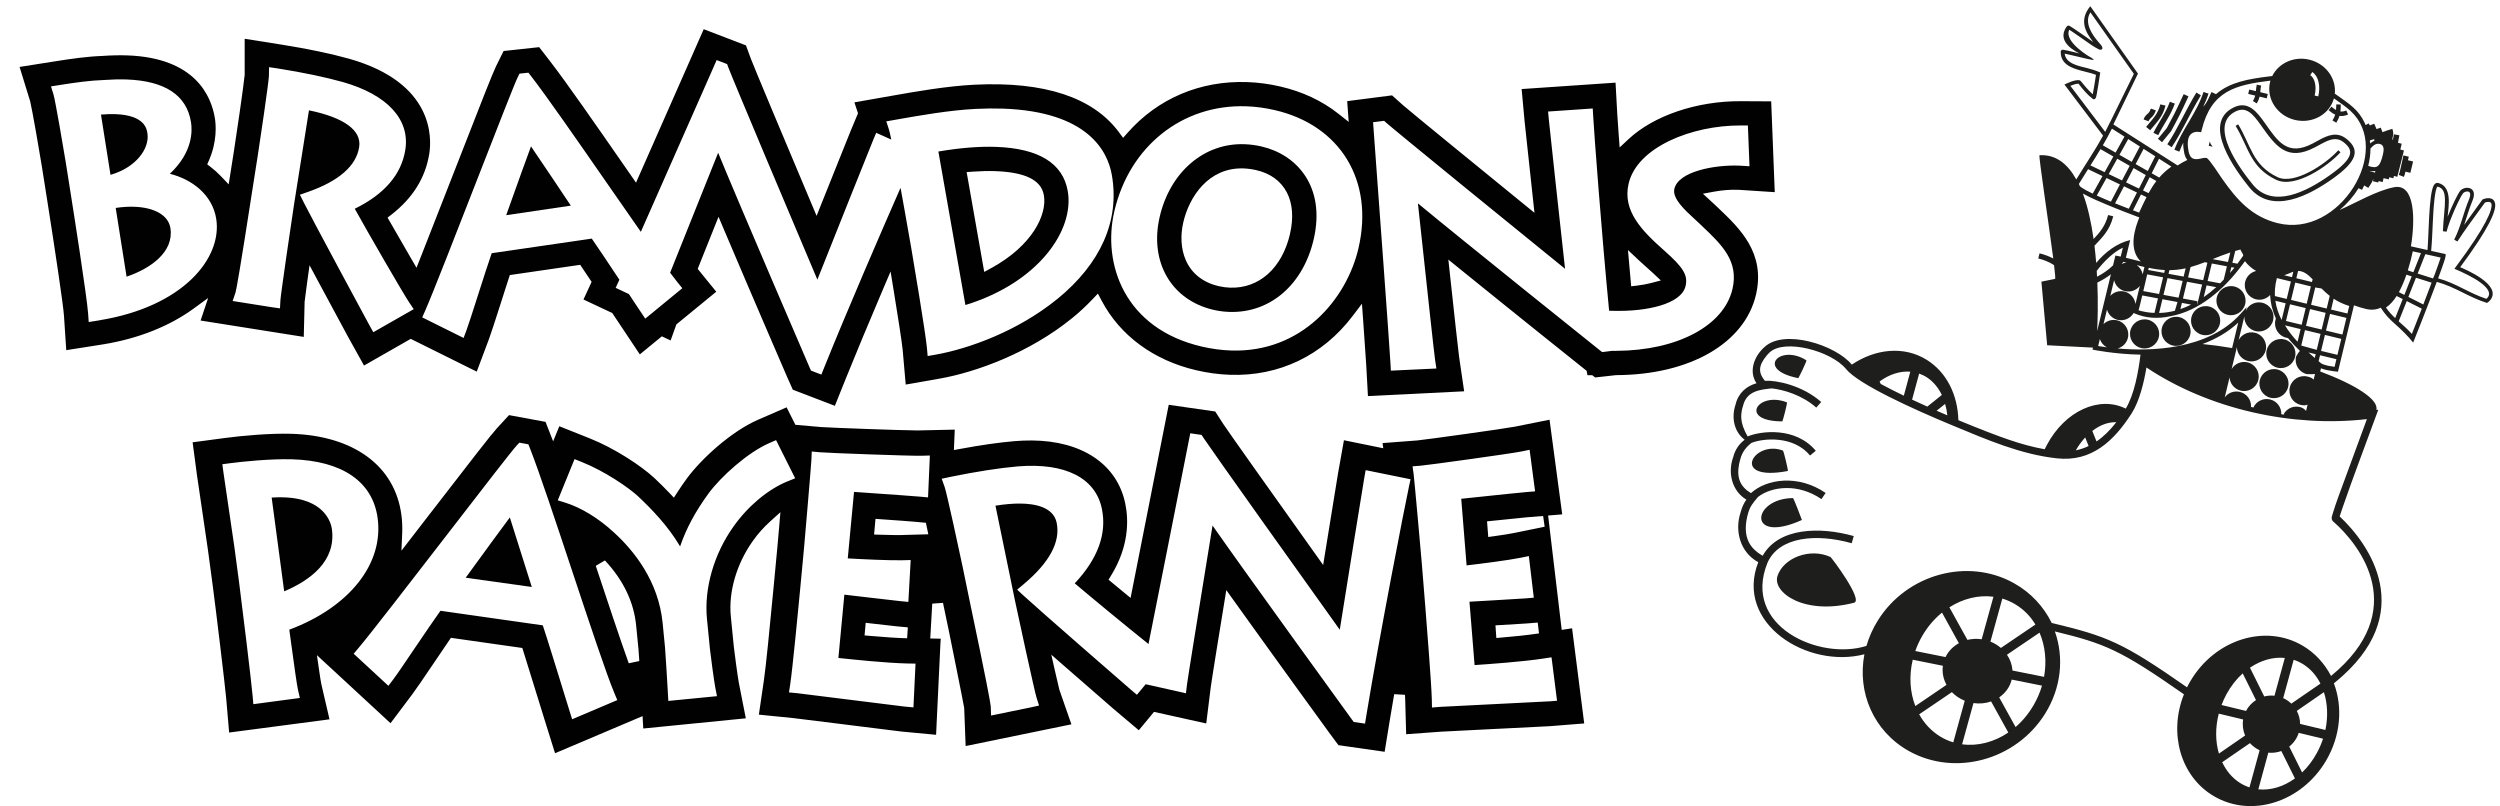
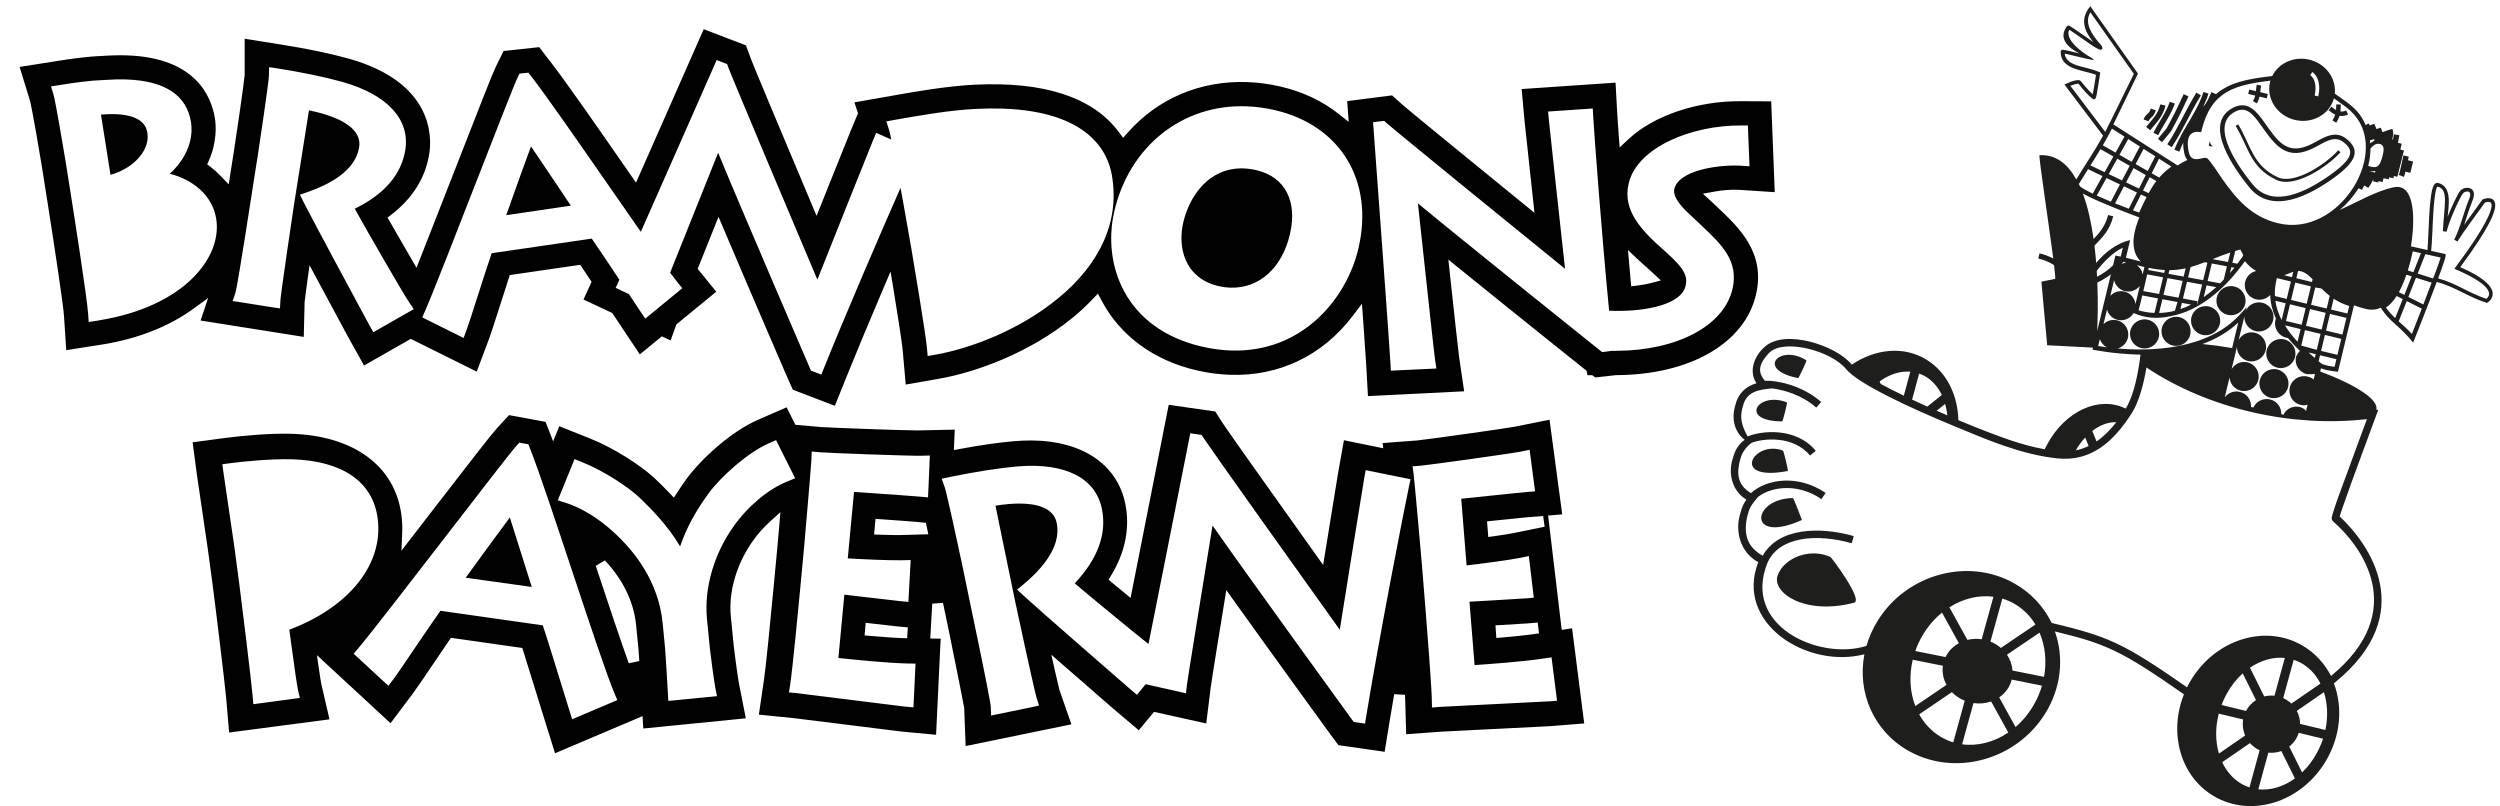
<svg xmlns="http://www.w3.org/2000/svg" id="Calque_1" version="1.1" viewBox="0 0 792.8 255.62">
  <defs>
    <style> .st0 { fill: none; } .st1 { fill: #010101; } .st2 { fill: #1e1f1d; } </style>
  </defs>
  <rect class="st0" width="792.8" height="253.7" />
  <g>
    <g>
      <g>
        <path class="st1" d="M545.07,66.11l-.86-.81c-.46-.44-.97-.91-1.5-1.4l-2.69-2.47,3.59-.66c2.49-.46,5.16-.67,7.52-.58l.52.02,11.16.73-1.13-28.8-9.63-.05c-13.96-.07-27.62,4.56-35.65,12.07l-2.78,2.6-.28-3.79c-.23-3.18-.39-5.48-.46-6.58l-.56-10.18-29.78,2.03.94,10.26c.16,1.74,1.45,13.6,2.65,24.58l.48,4.4-3.43-2.79c-13.25-10.79-36.23-29.53-38.31-31.38l-3.43-3.07-14.22,1.83.48,6.58-3.24-2.56c-5.2-4.12-11.41-7.03-18.46-8.66-3.48-.81-7.01-1.28-10.48-1.4-14.83-.52-28.28,5.16-37.87,16l-1.49,1.68-1.34-1.8c-8.18-11.03-23.57-16.14-45.78-15.05-8.79.43-19.17,2.26-25.36,3.36l-9.78,1.72-.11-.05-.04.08-2.8.49,1.14,3.47-2.29,5.47c-.57,1.37-3.93,9.73-9.2,22.94l-1.64,4.11-1.72-4.08c-8.6-20.38-18.21-43.31-19.1-45.68l-1.58-4.3-13.4-5.13-6.12,13.88c-3.15,7.14-8.7,19.73-14.04,31.82l-1.31,2.96-3.34-4.82c-9.21-13.27-18.73-26.99-23.93-33.7l-3.44-4.45-11.28,1.21-2.45,4.96c-1.04,2.12-4.57,11.13-12.99,32.72-3.68,9.44-7.62,19.54-10.8,27.58l-1.38,3.48-1.88-3.23c-2.1-3.61-4.44-7.67-6.51-11.29l-.79-1.37,1.25-.97c6.75-5.23,10.78-11.72,11.98-19.28.82-5.13,1.41-22.48-25.29-30.1-5.9-1.65-13.17-3.18-21.61-4.52l-11.64-1.85v11.45c-.29,3.29-2.8,20.35-3.42,24.24l-1.65,10.48-2.54-2.66c-.99-1.04-2.05-1.99-3.14-2.82l-1.13-.86.57-1.3c2.63-6.04,2.19-11.27,1.88-13.24-1.14-7.15-6.25-19.26-27.81-20.02-2.42-.08-5.04-.03-7.8.17-4.79.16-9.97.9-14.87,1.68l-11.47,1.81,3.36,10.91c.64,2.62,3.03,16.38,3.67,20.44l1.74,11.01c2.46,15.59,5.08,33.13,5.3,36.47l.73,10.99,11.72-1.85c11.04-1.79,20.95-5.71,28.67-11.34l4.61-3.36-2.4,7.15,32.72,5.19.27-11.15c.11-1.04.4-3.23.79-6.06l.77-5.51,2.63,4.91c4.94,9.21,9.29,17.27,9.7,18l4.95,8.89,14.81-8.46,20.93,10.39,3.92-10.43c.62-1.66,1.78-5.28,3.79-11.54l.53-1.66c.61-1.9,1.28-4.01,1.9-5.92l.35-1.07,22.32-3.25,3.62,5.41-2.58,5.59,9.13,4.29,8.74,13.12,6.98-5.73,2.79,1.31,1.82-5.09,12.65-10.37-5.89-7.24,6.61-16.52,1.72,4.06c9.02,21.29,20.07,46.81,20.14,46.98l1.7,3.8,13.33,5.11,3.69-9.18c2.94-7.29,6.81-16.59,11.52-27.65l2.46-5.77,1.01,6.19c1.18,7.28,2.64,16.45,2.83,18.74l.96,10.93,10.81-1.9c11.38-2,28.4-8.11,42.04-19.23,2.22-1.81,4.36-3.79,6.35-5.89l1.75-1.83,1.18,2.24c5.86,11.11,16.54,18.95,30.05,22.08,3.56.83,7.13,1.31,10.61,1.43,15.59.55,29.42-6.09,38.97-18.69l2.92-3.85.35,4.82c.5,7.1.88,12.55,1,14.5l.55,9.97,30.51-1.51-1.61-10.99c-.24-1.64-1.56-13.78-2.83-25.52l-.57-5.26,3.43,2.78c17.46,14.15,39.27,31.58,39.83,32.02l.6.47.25,1.39h1.52s.93.72.93.72l6.62-.74c23.39-.07,40.82-10.11,44.39-25.57,3.04-13.16-5.2-20.99-11.81-27.28ZM31.5,101.59l-3.37.53-.18-2.6c-.35-5.29-4.87-33.92-5.38-37.17l-1.74-11.01c-.56-3.55-3.31-19.55-3.85-21.32l-.81-2.62,2.71-.43c4.77-.76,9.79-1.47,14.09-1.6,2.47-.18,4.9-.24,7.11-.17,12.24.43,19.13,4.99,20.49,13.55.46,2.87.51,9.62-6.71,16.36,7.02,1.75,13.5,6.64,14.71,14.3,1.95,12.36-10.38,27.83-37.07,32.16ZM118.39,105.36l-1.17-2.09c-.91-1.64-18.56-34.4-20.91-39.1l-1.2-2.42,2.55-.89c9.83-3.45,15.3-8.24,16.24-14.22.84-5.28-4.8-9.38-15.92-11.65l-4.76,30.03c-.63,3.99-4.2,28.42-4.29,30.13l-.14,2.64-2.61-.37-12.4-1.97.9-2.66c.29-.95,1.48-7.5,5.46-33.26l1.63-10.37c.64-4,3.48-23.34,3.51-25.11l.04-2.75,2.71.4c8.14,1.29,15.12,2.76,20.74,4.33,14.09,4.03,21.29,11.86,19.76,21.5-1.23,7.78-6.62,14.06-16.03,18.67,4.05,7.32,15.35,26.87,17.27,29.72l1.43,2.12-12.81,7.31ZM335.24,94.85c-12.49,10.18-28.09,15.77-38.51,17.61l-2.55.45-.23-2.58c-.39-4.5-4.48-28.88-4.97-31.66l-2.16-12.26c-.2-1.15-.67-3.74-1.24-6.85-6.14,13.96-17.12,39.36-24.24,57.06l-.87,2.17-3.29-1.26-.4-.9c-.24-.55-21.96-50.94-29.04-68.18-1.17,2.94-2.74,6.83-4.48,11.18-3.51,8.75-7.82,19.5-10.75,26.86.92,1.23,1.73,2.28,2.37,3.07l1.5,1.84-11.76,9.65-1.46-2.18c-.52-.78-1.53-2.31-2.8-4.22-.28-.42-.59-.9-.92-1.39l-4.2-1.98.99-2.14c.06-.12.13-.27.2-.42-3.29-4.96-7.11-10.69-8.76-13.05l-31.74,4.63c-.91,2.54-2.84,8.6-4.33,13.24-1.64,5.14-3.06,9.58-3.66,11.17l-.92,2.46-13.12-6.52.92-2.08c2.35-5.32,9.93-24.77,16.62-41.94,6.3-16.16,11.74-30.1,12.73-32.11l.58-1.17,2.82-.3.82,1.05c5.07,6.55,14.53,20.19,23.68,33.38,3.81,5.49,7.66,11.05,11.16,16.04,6.72-15.17,16.31-36.92,20.87-47.27l3.17-7.2,3.31,1.27.37,1.01c1.15,3.14,21.23,50.84,28.26,67.35,4.91-12.36,16.57-41.58,17.71-44.32l.95-2.24,4.78,2.14c-.33-1.55-.59-2.7-.74-3.17l-.85-2.6,4.01-.71c6.01-1.06,16.08-2.85,24.39-3.25,3-.15,5.9-.17,8.62-.08,26.97.95,33.19,13.56,34.5,20.99,2.55,14.47-3.44,28.09-17.3,39.4ZM430.82,78.65c-3.75,16.21-18.02,33.29-40.51,32.5h-.01c-2.96-.1-6.04-.52-9.14-1.23-24.58-5.69-31.64-26.22-27.79-42.89,4.77-20.64,21.6-34.03,41.87-33.32,2.97.1,6,.51,9.02,1.21,20.82,4.82,31.5,22.39,26.55,43.74ZM549.4,91.65c-2.71,11.67-17.54,19.55-36.93,19.61h-1.27s-3.12.4-3.12.4l-.78-.61c-.48-.38-43.3-34.65-57.65-46.56.35,3.19.81,7.45,1.32,12.2,1.62,15,3.83,35.55,4.14,37.55l.4,2.62-14.44.68-.13-2.35c-.38-6.79-3.77-52.67-5.04-69.95l-.47-6.48,3.5-.45.81.73c2.48,2.22,42.61,34.92,56.57,46.2-1.46-13.22-4.89-44.53-5.16-47.45l-.22-2.42,14.16-.97.14,2.41c.29,5.37,2.66,36.97,5.05,61.72l1.39.04c10.41.27,21.51-2.06,22.86-7.88.79-3.42-.68-5.85-6.83-11.29-7.05-6.23-13.23-12.54-11.24-21.13,2.69-11.67,20.19-18.56,35.55-18.48h2.28s.51,12.93.51,12.93l-2.63-.16c-.24-.02-.5-.03-.76-.04-7.72-.27-19.15,1.83-20.44,7.37-.7,3.05,3.36,6.76,6.33,9.48.56.52,1.1,1.02,1.6,1.49l.88.84c6.27,5.95,11.68,11.1,9.62,19.97ZM516.25,79.29l3.47,3.26c.99.93,1.96,1.78,2.81,2.54.73.66,1.3,1.16,1.77,1.6l2.39,2.25-3.17.83c-1.28.33-2.75.6-4.38.8l-1.86.22-1.02-11.51Z" />
-         <path class="st1" d="M315.88,46.58c-5.33-.19-11.47.31-18.3,1.47l8.57,48.68c23.11-7.1,34.65-23.69,32.45-36.17-1.54-8.79-9.19-13.5-22.72-13.98ZM314.34,85.01l-2.22,1.22-5.58-31.66,2.01-.14c2.5-.18,4.87-.24,7.06-.16,9.55.34,14.59,2.83,15.42,7.63,1.09,6.15-3.67,16.01-16.69,23.12Z" />
        <path class="st1" d="M162.29,63.31c-.71,1.98-1.3,3.62-1.76,4.93l20.49-3.03c-3.2-4.81-9.23-13.79-12.63-18.78-1.68,4.49-4.31,11.86-6.1,16.88Z" />
-         <path class="st1" d="M400.16,46.47c-1.85-.43-3.71-.68-5.51-.74-12.8-.45-23.61,8.82-26.9,23.08-3.3,14.25,3.71,26.35,17.04,29.44,1.65.39,3.34.6,5.01.66,12.93.46,23.45-8.59,26.8-23.03,3.87-16.79-5.46-26.86-16.44-29.4ZM409.1,74.14c-2.51,10.86-9.8,17.41-19.03,17.08-1.22-.04-2.41-.2-3.56-.47-5.03-1.16-8.67-4.04-10.51-8.34-1.47-3.42-1.74-7.64-.76-11.88,1.88-8.14,8.02-17.51,19.14-17.12,1.29.05,2.65.23,4.04.55,4.47,1.03,7.81,3.48,9.68,7.09,1.82,3.51,2.16,8.03.99,13.08Z" />
+         <path class="st1" d="M400.16,46.47ZM409.1,74.14c-2.51,10.86-9.8,17.41-19.03,17.08-1.22-.04-2.41-.2-3.56-.47-5.03-1.16-8.67-4.04-10.51-8.34-1.47-3.42-1.74-7.64-.76-11.88,1.88-8.14,8.02-17.51,19.14-17.12,1.29.05,2.65.23,4.04.55,4.47,1.03,7.81,3.48,9.68,7.09,1.82,3.51,2.16,8.03.99,13.08Z" />
        <path class="st1" d="M46.75,42.26c-.22-1.42-.9-5.73-10.15-6.06-1.41-.05-2.93,0-4.58.14l3.02,19.11c8.21-2.38,12.46-8.43,11.71-13.19Z" />
-         <path class="st1" d="M42.58,65.57c-1.85-.07-3.82.06-5.89.37l3.45,21.8c7.63-2.59,15.09-7.85,13.9-15.41-.64-4-4.92-6.53-11.46-6.76Z" />
      </g>
      <g>
        <path class="st1" d="M150.83,178.88c-1.26,1.75-2.31,3.18-3.15,4.33l20.96,2.93c-1.75-5.63-5.07-16.16-6.96-22.05-2.95,3.93-7.64,10.39-10.84,14.78Z" />
-         <path class="st1" d="M89.14,157.69c-.95,0-1.96.03-2.99.1l3.97,29.73c8.23-3.48,16.49-9.54,15.14-19.71-.22-1.67-2.05-10.01-16.12-10.11Z" />
        <path class="st1" d="M498.51,199.25l-3.26.5-4.31-36.27,4.47-.36-4.02-30.02-10.96,2.2c-2.89.58-28.19,4.11-30.97,4.37l-11.02.84.22,1.64-12.47-2.54-1.88,10.54c-.27,1.51-1.74,10.57-4.04,24.87l-.67,4.15-2.44-3.43c-13.09-18.36-27.81-39.1-29.2-41.23l-2.59-4.02-14.74-2.12-2.97,15.03c-1.88,9.53-5.49,27.88-8.57,43.38l-.56,2.83-6.99-5.77.78-1.28c5.72-9.3,5.62-17.56,4.53-22.84-2.55-12.44-13.64-19.93-29.66-20.04-1.81-.01-3.68.06-5.54.22-4.85.42-10.58,1.23-17.02,2.43l-2.13.39.27-6.48-11.81.26c-5.69-.04-28.3-.89-30.62-1.08l-8.11-.71-2.78-5.54-9.07,3.94c-8.48,3.69-17.99,12.38-22.61,18.68-1.07,1.48-2.02,2.85-2.88,4.19l-1.19,1.84-1.51-1.59c-1.43-1.51-2.94-3-4.75-4.71-4.25-3.9-12.56-9.38-20.43-12.51l-9.64-3.84-1.96,4.78-2.41-6.17-11.58-2.14-3.91,4.25c-1.65,1.79-7.71,9.6-22.18,28.34l-8.03,10.41.24-5.46c.09-2.01,0-4.02-.26-5.97-2.07-15.47-15.1-25.05-34.87-25.65-6.82-.2-15.74.62-20.98,1.32l-10.35,1.38,1.37,10.35c.09.7.76,5.23,1.5,10.2.82,5.56,1.84,12.48,2,13.67l1.5,11.19c.95,7.11,3.91,31.64,4.27,35.72l.94,10.91,31.83-4.19-2.6-11.19c-.12-.57-.37-2.09-.69-4.33l-.7-4.83,23.34,21.58,6.95-9.24c1.11-1.47,3.46-4.94,7.01-10.18l5.19-7.66,22.64,3.22.33,1.04c1.67,5.29,3.87,12.43,5.06,16.31.7,2.29,1.26,4.1,1.55,5.02l3.44,11.01,27.76-11.77.22,3.93,32.52-3.23-2.22-11.29c-.31-1.6-1.46-10.08-1.59-11.49l-.95-9.6c-.76-7.74,1.85-16.66,6.98-23.86,1.55-2.21,3.41-4.3,5.5-6.19l3.25-2.94-.37,4.36c-.27,3.21-.49,5.66-.55,6.26l-1.29,13.7c-1.09,11.58-2.46,25.29-3.03,29.02l-1.59,10.86,10.94,1.1c.98.1,7.59.93,13.99,1.73l5.42.68c10.59,1.34,14.17,1.79,14.95,1.86l10.9,1.02,1.38-29.08.1-1.39-3.33-.07.63-11.05,3.41-.25.13.65c.67,3.17,1.26,6.04,1.81,8.65,0,0,4.56,22.54,4.78,24.01l.46,12.1,33.54-6.89-3.81-10.94c-.26-1-.76-3.17-1.4-5.98l-1.16-5.16,3.98,3.48c7.92,6.92,15.01,13.09,15.7,13.67l8.06,6.81,4.83-5.83,16.56,3.68,1.42-11.44c.27-2.17,3.33-21.01,4.27-26.73l.67-4.13,2.43,3.4c13.54,18.91,30.04,41.63,30.53,42.28l2.6,3.5,14.65,2.1,1.65-10.1c.42-2.57.88-5.31,1.38-8.17l3.42.2c.03.63.05,1.15.07,1.53l.31,10.97,10.95-.8c1.09-.08,9.24-.48,16.42-.84l2.14-.1c11.66-.57,15.25-.75,16.03-.81l10.92-.87-3.86-30.28ZM91.74,199.66l.55,4.06c1.09,8.15,1.91,13.76,2.2,15.01l.6,2.61-14.75,1.97-.22-2.54c-.37-4.31-3.33-28.76-4.3-36.08l-1.49-11.19c-.17-1.27-1.16-7.91-2.02-13.78-.73-4.92-1.39-9.4-1.48-10.09l-.32-2.41,2.41-.32c3.96-.53,12.9-1.44,19.7-1.25,15.95.47,25.6,7.11,27.14,18.69,1.94,14.5-9,28.22-28.01,35.34ZM181.44,228.09l-.81-2.57c-.29-.92-.84-2.72-1.54-4.99-1.77-5.73-5.59-18.16-6.96-22.22l-32.45-4.62c-1.64,2.25-5.29,7.64-8.09,11.77-3.08,4.56-5.74,8.49-6.79,9.87l-1.63,2.16-11.01-10.18,1.5-1.78c3.84-4.54,16.9-21.44,28.41-36.36,10.82-14.03,20.17-26.13,21.72-27.81l.92-.99,2.85.53.5,1.26c3.09,7.88,8.43,23.99,13.6,39.56,5.25,15.8,10.67,32.14,13.16,38.05l.94,2.24-14.32,6.08ZM199.39,210.34c-2.71-7.54-6.61-19.28-10.37-30.63l-.09-.27,2.9-1.72c5.85,6.26,9.19,13.22,9.91,20.69l.75,7.63c.03.33.1,1.31.18,2.61l.06.99-3.35.7ZM249.73,152.65c-6.18,2.52-12.59,7.88-17.14,14.35-6.21,8.71-9.34,19.63-8.4,29.24l.95,9.61c.13,1.33,1.31,10.3,1.71,12.28l.52,2.64-15.43,1.51-.14-2.54c-.13-2.43-.78-13.19-.91-14.45l-.75-7.67c-1.31-13.39-9.16-23.06-15.5-28.82-4.75-4.4-10.3-7.79-15.23-9.35l-2.53-.79,5.32-13.07,2.24.9c7.33,2.91,14.86,8.1,17.87,10.86,4.16,3.92,9.59,9.46,13.36,15.93,2-5.8,4.8-10.97,9-16.77,3.97-5.4,12.47-13.05,19.32-16.01l2.12-.92,6.06,12.09-2.44.99ZM287.12,224.1c-.76-.07-6.48-.79-15.82-1.97-8.2-1.03-17.49-2.2-18.53-2.31l-2.57-.24.39-2.55c.77-5.08,2.71-25.45,3.09-29.48l1.29-13.7c.13-1.4,2.27-26.22,2.35-28.11l.1-2.56,2.56.24c2.38.23,29.14,1.21,32.28,1.11l2.62-.08-.58,13.29-2.55-.24c-1.88-.18-9.06-.67-14.82-1.08-2.42-.17-4.56-.32-6.1-.43l-1.99,21.09c4.45.26,13.4.69,17.31.59l2.65-.07-.74,13.28-2.52-.24c-1.17-.11-5.68-.64-10.45-1.2-2.68-.32-5.41-.63-7.33-.86l-1.89,20.08c4.77.5,15.18,1.6,21.96,1.75l2.5.04-.66,13.88-2.54-.24ZM287.89,198.95l-.22,3.45h-.14c-2.84-.06-6.77-.32-11.64-.75l-1.72-.15.36-4,1.76.21c4.32.51,7.05.82,8.06.91l3.55.33ZM285.5,169.67c-.5.01-1.09.02-1.75.01-1.36,0-3.02-.05-4.74-.11l-1.82-.06.45-4.97,1.98.14c4.7.33,9.55.68,10.96.82l3.04.29.77,3.64-8.89.25ZM489.36,163.62l.48,3.42-9.64,1.97c-1.38.28-3.66.65-6.42,1.03l-1.82.25-.39-4.96,1.68-.17c4.75-.5,9.78-1.02,11.21-1.14l4.9-.39ZM488.05,200.86l-.14.02c-3.63.56-8.33,1.01-11.64,1.29l-1.75.15-.28-4.01,1.75-.1c4.34-.25,7.09-.41,8.09-.49l3.56-.29.41,3.43ZM446.79,154.42c-1.29,5.93-9.39,47.46-13.53,72.7l-.38,2.35-3.58-.51-.6-.81c-.36-.5-33.26-45.85-44.18-61.49-.53,3.23-1.22,7.52-2,12.32-2.47,15.24-5.86,36.12-6.11,38.18l-.32,2.69-12.77-2.87-2.78,3.35-1.88-1.58c-1.46-1.23-30.11-26.19-34.08-29.88l-2.02-1.88,2.11-1.77c8.17-6.85,11.67-13.4,10.42-19.45-1.03-4.97-6.86-6.05-11.59-6.08-2.3-.02-4.93.21-7.82.67l6.26,30.43c.93,4.52,6.21,28.72,6.75,30.38l.82,2.57-2.65.59-12.57,2.58-.1-2.87c-.07-1.03-1.28-7.74-6.76-33.8l-2.16-10.5c-.83-4.06-5.08-23.6-5.69-25.27l-.95-2.65,2.74-.59c8.26-1.69,15.46-2.81,21.41-3.33,15.06-1.23,24.64,3.67,26.65,13.46,1.62,7.9-1.28,15.84-8.61,23.63,5.08,4.32,17.01,14.15,23.39,19.24,3.24-16.16,9.15-46.1,11.76-59.28l1.49-7.55,3.59.52.6.93c1.84,2.85,32.51,45.94,43.22,60.85,2.14-13.41,7.23-45.1,7.77-48.15l.44-2.46,14.23,2.89-.52,2.42ZM491.25,222.41c-.75.06-6.46.34-15.78.8-8.32.41-17.75.87-18.79.95l-2.57.21-.05-2.57c-.12-4.94-1.62-23.81-2.07-29.48l-1.12-13.8c-.18-2.22-2.33-26.31-2.57-28.09l-.35-2.55,2.57-.2c2.44-.2,28.83-3.86,31.98-4.51l2.57-.54,1.74,13.19-2.55.2c-1.89.15-9.07.91-14.85,1.52-2.39.25-4.49.47-6.02.63l1.7,21.13c4.48-.52,13.4-1.66,17.15-2.43l2.59-.53,1.57,13.2-2.53.21c-1.17.09-5.7.36-10.52.64-2.68.15-5.42.31-7.35.42l1.62,20.1c4.77-.33,15.23-1.06,21.93-2.09l2.47-.38,1.75,13.78-2.54.2Z" />
      </g>
    </g>
    <path class="st2" d="M687.29,45.76c3.61-5.43,5.39-10.06,9.22-16.41l1.44.87c-3.84,6.36-5.64,11.01-9.26,16.47l-1.4-.94M685.63,45.09l-1.3-1.07,2.79-3.38c2.12-3.95,2.41-4.39,5.37-10.78l1.52.7c-2.55,5.49-2.87,6.14-5.5,11.01l-2.88,3.52M681.34,38.46l-1.57-.59c.23-.62.52-1.1,1.01-1.54.73-.63.93-.87,1.3-1.9l1.59.57c-.45,1.26-.81,1.76-1.75,2.58-.31.32-.44.51-.57.88M680.57,40.24c1.95-2.38,3.76-3.99,4.52-7.15l1.63.39c-.84,3.5-2.7,5.19-4.85,7.82l-1.3-1.06M682.89,42.12c1.73-3.47,3.83-6.08,5.22-9.85l1.58.59c-1.48,4.05-3.47,6.37-5.28,10l-1.51-.74M762.32,56.09l-1.62-.63c.23-.57.39-1.23.59-2.16.21-.98.47-2.26.89-4.02l1.7.41-.27,1.13,1.63.39-.86,3.6-1.55-.38c-.16.67-.31,1.19-.5,1.67M565.4,142.88c.24.09,1.76,6.44,1.56,6.48-18.61,3.55-10.93-10-1.56-6.48M553.32,139.42c-1.78,1.29-3.1,3.18-3.72,5.65-1.72,4.78-.43,10.6,4.21,13.37-.83,1.16-1.45,2.51-1.84,4.06-1.94,5.8-.15,12.69,5.61,15.78-7.57,19.43,15.63,33.91,33.66,29.2-2.33,12.06,2.89,24.43,14.12,30.7,14.64,8.17,33.96,2.88,43.16-11.82,5.21-8.33,6.04-17.9,3.12-26.12,16.04,3.91,20.78,5.87,40.93,19.94-4.91,12.27-1.15,26.02,9.47,32.29,11.86,6.99,27.79,1.98,35.57-11.2,4.7-7.95,5.35-17.07,2.51-24.58l.42-.33c26.71-21.81,10.65-43.96,1.41-52.59.19-.6.47-1.45.83-2.51,3.61-10.48,7.61-20.84,11.4-31.26l-.59-.06c.78-3.21-6.49-7.91-17.81-12.14l.24-1c.56.23,1.22.41,1.84.55,1.17.26,2.37.42,3.55.54l5.08-21.07c1.33.49,2.64.88,3.82,1.16,1.75.42,3.29.24,4.67-.41,1.41,2.21,2.56,3.43,4.62,5.26,2.09,1.85,3.92,3.63,5.66,5.82.04-.09,4.46-11.17,7.49-19.26,5.89,1.61,10.08,4.84,15.91,6.68.46-.28.83-.58,1.14-1.01,3.6-4.8-8.05-9.66-9.63-10.33,9.2-12.4,11.43-17.81,11.08-20.15-.28-1.84-1.99-1.95-3.36-1.56-.3.09-.64.23-.64.23-1.94,2.69-3.91,5.38-5.83,8.07.83-2.48,1.53-4.99,2.64-7.65,1.9-4.57-2.45-4.86-3.89-3.16-.71.86-2.58,4.68-3.98,8.22.29-3.31,1.54-9.61-3.03-10.72-.64-.14-1.12.29-1.4.82-1.57,2.93-1.55,15.93-1.96,20.46l-5.25-1.18c1.38-8.37,1.37-20.08-5.38-18.74-5.57,1.1-11.9,4.86-17.22,7.22,2.35-1.96,4.39-4.32,5.99-6.9l1.09.52.71-1.41,1.28.78c.52-.79.83-1.21,1.15-1.81.16-.3.33-.65.51-1.12l-.19.82,1.69.4.11-.45,1.29.31.3-1.23,1.63.38.17-.67,1.3.32.18-.74,1.07.27,2.11-8.35-1.15-.29.44-1.85-1.19-.29c.15-.75.3-1.54.44-2.39l-1.72-.3c-.26,1.73-.39,1.87-.39,1.87-.35-1.03.63-1.43-.11-3.61,0,0,.02.02-1.64.51l-1.48.55c-.16-.46-.35-.93-.57-1.45l-1.32.48-.74-1.71-1.38.54-.4-.65-.94.55-.32-.74c-1.96-4.14-4.75-5.89-8.33-8.45l-1.13-.78c.51-4.87-2.88-9.53-8.07-10.78-4.89-1.18-9.75,1.1-11.77,5.19l-1.06.12c-6.54.81-12.38,1.82-16.77,5.62l-1.44-.66c-.9,1.94-1.33,3.3-2.62,4.63.64-1.33,1.23-2.71,1.68-4.15l-1.6-.51c-2.1,6.63-6.78,11.86-9.21,18.32l1.57.6c.37-.97.79-1.92,1.23-2.84-.04,1.05.08,2.17.3,3.21.2.98.54,1.73,1,2.27-1.06.49-2.1,1.07-3.09,1.74l-20.37-13,7.8-16.12-15.12-21.38c-3.45,4.21-1.83,7.91.93,11.36-.81-.55-1.6-1.13-2.37-1.66l-3.51-2.42-1.57-1.02c-.51-.27-.85.05-.9.12-2.91,3.93.57,6.89,3.97,8.59l-.53-.13-3.23-.76-1.43-.27c-.61-.05-.74.46-.74.59-.14,5.82,7.32,5.78,11.19,7.38l-.54,3.39-.49,2.77c-.84-.75-1.66-1.66-2.34-2.44-.85-.99-1.55-1.95-1.76-2-.79-.19-1.91.13-2.69.4-.84.3-2.19.94-2.19.94l12.26,16.21c-2.66,4.85-5.52,8.97-8.5,13.89-2.72-4.92-6.49-7.99-11.66-7.68-.37.02,2.92,21.62,4.36,32.74-1.35-.7-2.85-1.27-4.35-1.63l-.41,1.63c1.7.41,3.48,1.1,5.01,2.11.32,2.65.47,4.32.33,4.36l-4.34.88,1.83,20.17,14.53.75-.15.64s6.92,1.44,15.22,1.59c-.66,5.32-1.94,12.6-4.68,17.11-8.37-4.17-19.24.68-25,11.5-.25.45-.48.92-.71,1.39-3.78-.68-7.47-1.7-11.26-2.99-3.54-1.19-9.49-3.48-16.11-6.23-.19-7.96-3.7-15.21-10.05-19.15-7.23-4.49-16.28-3.49-23.75,1.53-5.03-6.19-21.48-11.47-27.72-5.54-3.12,2.76-5.11,7.59-2.5,11.45-3.09.87-5.74,3-6.62,6.68-1.35,3.95-.68,8.55,2.87,11.25M767.73,80.28l-2.4,6.05-1.76-.57c.69-2.21,1.21-4.35,1.57-6.06l2.59.57M772.59,79.92l-1.62-.36c.33-3.04.43-8.21.72-12.66.05-.72.45-7.13,1.3-7.73,1.74.45,2.31,1.74,2.36,4.19.05,2.53-.49,5.94-.66,9.96l1.17.16c.9-3.74,4.33-11.15,5.24-12.21.61-.72,3.22-1.29,1.88,1.95-1.87,4.5-2.57,8.57-4.71,12.79l1.03.57c1.95-3.1,5.61-8.03,8.73-12.35.55-.2,1.91-.54,2.08.53.26,1.78-1.61,6.87-11.32,19.87l-.45.61c5.15,2.14,13.71,6.47,10.15,9.53-5.51-1.79-9.58-4.94-15.31-6.49.74-1.99,1.37-3.74,1.79-5.01.14-.37.27-.76.36-1.12.14-.5.22-.83.23-.99v-.58s-.55-.12-.55-.12l-2.41-.54M771.57,88.3l-4.88-1.55,2.44-6.15,4.85,1.08c-.28.94-1,2.95-1.94,5.5l-.48,1.12M768.49,96.56l-4.75-2.4,2.41-6.09,4.96,1.57-2.63,6.92M760.67,101.9l2.56-6.42,4.76,2.41c-1.16,2.98-2.27,5.82-3.14,8.01-1.27-1.46-2.75-2.71-4.18-4M762.47,93.52l-1.73-.87c.93-1.71,1.73-3.62,2.38-5.54l1.68.53-2.33,5.88M756.63,97.53c1.27-.82,2.4-2.1,3.39-3.66l1.93.98-2.39,6.02c-1.08-1.02-2.09-2.11-2.92-3.34M605.79,117.88l-2.05,7.6c-2.62-1.27-5.1-2.51-7.31-3.71l-.37-.8c3.08-2.26,6.5-3.36,9.73-3.1M615.78,125.26l-4.59,3.68c-1.63-.73-3.25-1.47-4.83-2.21l2.24-8.26c.92.33,1.81.76,2.67,1.34,1.93,1.33,3.45,3.21,4.52,5.44M617.54,131.71l-3.4-1.46,2.7-2.16c.33,1.16.56,2.38.7,3.63M662.34,141.44c-1.28.62-2.63,1.08-4.06,1.37.89-1.55,1.9-2.92,2.98-4.08l1.08,2.71M671.07,133.89l-.03.11c-1.91,2.42-3.94,4.46-6.19,5.99l-1.34-3.33c2.42-1.88,5.06-2.85,7.56-2.77M665.37,109.73l.54-2.2c.37,1.11,1.14,2.05,2.21,2.62-1.21-.16-2.15-.32-2.74-.42M665.12,89.61c1.55-.76,2.97-1.61,4.29-2.63l-4.36,18.01c.19-3.79.31-9.3.06-15.38M664.93,85.88c2.28-3.01,5.41-6.05,8.28-7.33l-.69,2.82-1.68-.33-.76,3.13c-1.57,1.51-3.24,2.64-5.06,3.58l-.11-1.88M678.59,90.64l-1.39,5.78c-.22-1.87-1.57-3.49-3.51-3.96-1.68-.41-3.37.17-4.47,1.36l1.2-4.97c.38,1.65,1.66,3.05,3.43,3.47,1.83.44,3.67-.27,4.75-1.68M677.62,84.08l2.42.6-.45,1.87-.11.45c-.22-1.18-.89-2.23-1.86-2.92M672.82,83.72l.57-.69.91.23c-.52.07-1.02.23-1.48.46M660.53,61.39c2.64,1.48,6.27,2.96,7.29,3.39,4.2,1.77,8.89,3.54,10.6,4.17l-.41,1.05c-1.97,5.21-2.13,10.03.89,12.93-1.57-.4-3.15-.81-4.74-1.19l1.36-5.62c-4.33,1.04-7.93,3.87-10.78,7.25-.14-1.81-.32-3.63-.54-5.45,2.39-2.54,4.87-4.88,5.95-9.33l-1.63-.4c-.83,3.41-2.64,5.53-4.6,7.61-.73-5.15-1.81-10.16-3.4-14.41M668.71,55.21l2.72-4.88,3.94,2.25-2.44,4.64-4.22-2.02M672.27,58.48l-2.86,5.47c-1.53-.64-3.07-1.28-4.48-1.94l3.09-5.56,4.25,2.03M677.67,61.06l-2.59,5.13c-1.31-.5-2.8-1.09-4.35-1.71l2.83-5.4,4.11,1.97M674.22,57.84l2.38-4.54,3.87,2.21-2.16,4.29-4.09-1.96M680.71,62.51c-.81,1.57-1.57,3.22-2.35,4.91l-1.95-.73,2.54-5.02,1.76.84M679.59,60.4l2.12-4.2,2.12,1.21c-.93,1.21-1.73,2.49-2.47,3.84l-1.78-.85M662.17,53.65l4.57,2.19-3.1,5.57c-1.61-.77-2.98-1.51-4.03-2.3l-.36-.77c.88-1.46,1.87-3.04,2.92-4.69M666.12,47.3l4.07,2.33-2.77,4.97-4.5-2.15c1.06-1.67,2.15-3.41,3.19-5.15M669.14,38.73c-.5,1.07-1.02,2.11-1.54,3.09l-11.05-14.6c.73-.3,1.9-.72,2.59-.68,1.31,1.74,2.8,3.5,4.53,4.84.16.12.72.33,1.05-.6l.19-.87.45-2.63c.32-1.91.67-4.28.67-4.28-1.35-.62-2.67-1.03-4.09-1.39-2.55-.66-6.82-1.32-7.19-4.6l.71.15,3.21.75,3.29.77,1.53.3c.29.02.46-.06.52-.09l-.88-.64c-.02.09-8.82-4.99-6.92-8.82l1.12.74,3.5,2.42c1.49,1.03,3.04,2.22,4.67,3.02.87.43,1.73-.01.84-1.26l-.79-.92c-2.13-2.47-4.71-6.18-2.65-9.52l13.79,19.51-7.52,15.31M673.71,43.32l-2.82,5.07-4.04-2.31c1.04-1.78,2.03-3.57,2.88-5.29l3.98,2.53M678.59,46.45l-2.57,4.88-3.9-2.23,2.78-5,3.69,2.35M683.47,49.56l-2.37,4.67-3.85-2.2,2.53-4.82,3.69,2.35M688.59,52.83c-1.5,1.06-2.76,2.22-3.85,3.48l-2.4-1.37,2.33-4.61,3.91,2.5M686.52,85.63l-.22.92-5.05-.93.16-.69c1.85.41,3.53.63,5.11.7M679.35,93.69l4.99.94-1.11,4.6c-.9-.03-1.81-.12-2.74-.28-1.01-.18-1.82-.39-2.31-.54.32-1.14.68-2.57,1.17-4.72M680.92,87.01l5.04.93-1.28,5.29-5-.92,1.24-5.3M735.16,30.57l-1.14-.27c.74-3.07-.05-5.6-1.39-6.46l.64-1c1.98,1.28,2.68,4.48,1.89,7.73M751.32,54.19c.75.13,1.4.14,1.96.06l-.12.5-1.83-.56M751.72,47.1c.88-1,1.76-1.74,2.96-1.45,1.62.38,1.24,2.27.96,3.45-.9,3.74-1.77,4.53-4.63,3.5.46-1.8.71-3.65.72-5.5M751.54,44.52l1.36-.39.07.49c-.48.2-.92.51-1.33.87l-.11-.97M722.3,70.77c-8.3-2.09-12.94-7.45-17.56-14-.59-.83-4.17-6.44-4.98-6.67-.57-.17-1.63.14-2.15.25-1.87.36-3.06.04-3.54-2.23-.52-2.48-.71-6.11,2.59-6.32.42-.03,1.37.12,1.37.12l.16-.64c3.04-12.64,10.93-14.35,21.81-15.71l-.12.45c-1.27,5.27,2.24,10.66,7.86,12.01,5.51,1.32,10.99-1.72,12.4-6.83l.59.42c1.79,1.28,3.33,2.31,4.64,3.52,13.59,12.43-3.44,40.54-23.08,35.62M686.08,93.51l1.28-5.31,4.8.89-1.29,5.31-4.79-.89M690.53,95.78l-.83,2.77c-1.62.41-3.3.66-5.01.7l1.06-4.36,4.78.89M687.68,86.83l.28-1.16c1.84-.01,3.53-.23,5.15-.58l-.63,2.62-4.8-.88M692.26,94.66l1.28-5.31,4.8.89-1.31,5.33-.23,1.23.03-1.28-4.56-.85M694.86,96.6c-1.1.55-2.23,1.03-3.41,1.42l.48-1.97,2.93.55M693.88,87.97l.79-3.28c1.55-.42,3.03-.96,4.52-1.54l.82.16-1.34,5.54-4.8-.89M700.07,89.11l1.34-5.55,4.79.89-1.02,4.24-1.14,1.15-3.97-.74M702.81,91.06c-1.26,1.14-2.59,2.2-3.96,3.16l.9-3.72,3.07.56M701.75,82.19l.02-.06c1.74-.69,3.54-1.42,5.5-2.06l-.73,3.01-4.79-.89M707.93,83.33l.91-3.75,1.64-.45c.08.2.16.39.25.55l.51.87.15.5c-.58.85-1.2,1.71-1.85,2.57l-1.61-.3M708.56,84.9c-.45.58-.93,1.14-1.4,1.65l.45-1.83.96.17M721.42,93.88c-.05-.71-.02-1.44.02-2.18.09-1.14.28-2.31.6-3.51l4.45,1.09-1.33,5.52-3.74-.91M724.83,96.17l-1.28,5.3c-.98-1.91-1.69-3.94-1.99-6.09l3.26.79M724.36,87.28c.75-.22,1.46-.55,2.31-.9l.58-.22-.41,1.73-2.47-.61M724.93,101.79l1.28-5.29,4.97,1.2-1.28,5.29-4.97-1.2M729.57,104.36l-.97,4.01c-1.5-1.61-2.87-3.31-3.99-5.2l4.97,1.2M726.54,95.11l1.33-5.5,4.95,1.21-1.32,5.5-4.96-1.21M728.21,88.23l.56-2.31c1.7.02,3.04,1.04,4.61,2.65l-.21.87-4.95-1.21M737.85,97.84l-4.96-1.19,1.32-5.49,1.99.33c.84.84,1.69,1.63,2.6,2.34l-.96,4.01M736.24,104.5l-4.96-1.19,1.28-5.29,4.95,1.19-1.27,5.29M734.68,110.95l-4.91-1.37,1.18-4.89,4.95,1.19-1.22,5.07M734.06,113.52l-1.97-1.74,2.26.54-.29,1.2M731.3,130.3c-.49-.58-1.12-1.03-1.97-1.23-1.94-.46-3.87.36-4.93,1.92l-.19.5-.77-.14c.09-2.17-1.36-4.16-3.54-4.68-2.2-.53-4.4.59-5.3,2.56l-.76-.18c.14-2.2-1.32-4.24-3.53-4.77-1.86-.44-3.72.28-4.79,1.72l1.52-6.32c.12,1.97,1.51,3.71,3.54,4.2,2.48.6,4.98-.92,5.58-3.4.6-2.48-.94-4.97-3.41-5.57-2.02-.49-4.05.43-5.06,2.13l1.68-6.96c.04,2.05,1.45,3.91,3.54,4.41,2.48.59,4.98-.93,5.59-3.41.59-2.47-.94-4.97-3.42-5.56-2.09-.51-4.2.5-5.16,2.32l1.81-7.5c-.08,2.14,1.36,4.13,3.54,4.65,2.48.6,4.97-.93,5.58-3.41.59-2.48-.93-4.97-3.41-5.57-2.17-.52-4.36.57-5.27,2.52l.29-1.16-1.89,2.11c-10.42,11.69-28.97,11.91-39.01,11.03,1.56-.44,2.84-1.68,3.24-3.36.6-2.48-.93-4.97-3.41-5.57-1.61-.38-3.24.12-4.33,1.2l1.11-4.6c.44,1.56,1.68,2.84,3.37,3.25,2.03.48,4.07-.45,5.08-2.17,3.79,1.71,7.74,1.88,11.6,1.03,9.18-1.63,16.99-8.5,22.62-16.02l1.09-1.45c.9,1.25,2.16,2.31,3.54,3.11-1.67.37-3.04,1.66-3.48,3.42-.59,2.47.93,4.97,3.42,5.57,1.69.41,3.4-.18,4.5-1.38.12,2.66.77,5.15,1.82,7.49l-.15.48c-.6,2.48.94,4.98,3.41,5.57.53.13.57.15.6.14,1.15,1.42,2.42,2.77,3.75,4.05-.33.33-.72.89-1.21,1.81-.6,2.48.92,4.97,3.41,5.56,1.26.04,2.06.04,2.59-.05l-.43,1.8c-.46-.51-1.04-.76-1.97-.98-2.49-.6-4.98.93-5.58,3.41-.6,2.49.92,4.98,3.41,5.57.95.22,1.58.2,2.22-.08l-.47,1.95M709.79,102.3l-1.95,8.07c-3.31-.57-6.47-.99-9.38-1.27,4.1-1.52,8.01-3.7,11.33-6.8M744.42,99.42l-5.19-1.25.82-3.44c1.38.91,2.96,1.69,4.94,2.31l-.58,2.38M742.81,106.09l-5.19-1.25,1.28-5.29,5.2,1.26-1.28,5.29M741.25,112.53l-5.19-1.25,1.22-5.07,5.19,1.26-1.22,5.06M736.04,115.18l-.76-.63.45-1.89,5.19,1.25-.58,2.43c-.65-.08-1.41-.21-2.16-.37-1.03-.24-1.82-.52-2.13-.78M737.43,231.49l-8.03-1.93c0-1.46-.38-2.87-1.04-4.12l8.6-5.94c1.16,3.63,1.34,7.82.47,11.99M726.64,223.14c-.74-.71-1.61-1.31-2.59-1.76l3.32-12.14c1.1.35,2.16.85,3.18,1.5,2.28,1.48,4.07,3.56,5.31,6.04l-9.21,6.34M725.96,236.76c1.38-1.1,2.45-2.58,3.01-4.36l7.71,1.86c-.5,1.52-1.14,3.03-1.94,4.49-1.31,2.42-2.91,4.51-4.7,6.21l-4.08-8.21M716.16,250.31l3.17-11.63c1.43.15,2.83-.04,4.12-.52l4.32,8.69c-3.61,2.63-7.71,3.86-11.62,3.46M721.29,220.63c-1.11-.12-2.21-.04-3.25.23l-4.53-9.12c3.46-2.35,7.35-3.48,11.05-3.09l-3.27,11.97M715.42,222.01c-1.31.84-2.41,2.01-3.16,3.44l-7.77-1.88c.43-1.14.95-2.27,1.54-3.37,1.42-2.63,3.2-4.87,5.18-6.66l4.2,8.46M704.7,241.72l8.81-6.06c.83.94,1.87,1.71,3.06,2.26l-3.22,11.78c-1.07-.36-2.12-.85-3.12-1.49-2.41-1.57-4.27-3.81-5.52-6.49M703.62,226.31l7.73,1.85c-.3,1.78-.05,3.53.62,5.09l-8.31,5.73c-1.13-3.87-1.18-8.3-.04-12.67M648.21,214.64l-10.01-2c-.11-1.8-.73-3.51-1.75-5.01l10.33-7.01c1.8,4.19,2.32,9.11,1.43,14.02M634.52,205.47c-.95-.82-2.08-1.51-3.31-2.01l3.77-13.64c1.45.44,2.87,1.06,4.22,1.89,2.62,1.59,4.72,3.77,6.27,6.34l-10.94,7.42M633.98,221.16c1.94-1.34,3.39-3.28,3.98-5.65l9.6,1.92c-.6,2.04-1.45,4.07-2.57,6.02-1.6,2.8-3.58,5.18-5.81,7.11l-5.19-9.4M622.22,236.03l3.61-13.07c1.95.28,3.87.09,5.59-.52l5.45,9.86c-4.5,3.04-9.7,4.4-14.65,3.73M628.44,202.72c-1.56-.23-3.1-.14-4.53.2l-5.72-10.33c4.33-2.76,9.27-3.98,13.97-3.35l-3.73,13.48M621.21,203.97c-1.84,1.01-3.34,2.52-4.24,4.4l-9.59-1.92c.55-1.58,1.26-3.13,2.12-4.64,1.72-3.01,3.9-5.55,6.35-7.54l5.35,9.7M608.61,226.53l10.37-7.04c1.11,1.15,2.49,2.1,4.08,2.72l-3.64,13.21c-1.43-.43-2.82-1.05-4.15-1.86-2.84-1.74-5.07-4.17-6.66-7.03M606.57,209.21l9.56,1.92c-.3,2.11.14,4.22,1.15,6.05l-9.89,6.72c-1.72-4.43-2.03-9.59-.82-14.69M575.83,142.97c-6.36-7.68-17.46-6.34-21.63-4.56-1.31-2.35-1.88-4.11-2-5.69-.07-1.06.06-2.04.2-2.76.15-.68.34-1.18.35-1.25,1.13-4.69,5.22-5.14,9.11-5.54,3.61.38,9.6,2.07,14.11,6.08l1.57-1.77c-6.01-5.33-14.35-6.96-17.87-6.73-2-2.45-2.23-4.65.63-8.06.48-.57.86-.91.86-.91,4.73-4.48,19.6-.5,24.29,5.28,3.8,4.68,20.55,12.41,34.08,18,10.58,4.38,21.33,9.07,32.85,10.3,10.9,1.17,17.99-5.52,23.61-14.27,2.48-3.88,3.92-9.91,4.69-14.55,19.8,13.23,46.26,19.1,69.91,16.37-2.12,5.83-4.81,13.06-7.01,19.08-1.34,3.66-2.77,7.35-3.89,11.07l-.22.81c-.19.86.24,1.33.35,1.43,9,7.82,24.46,28.45-.6,49.06-2.07-3.94-5.06-7.29-9-9.6-11.86-7-27.79-1.98-35.57,11.18-.4.67-.77,1.35-1.1,2.03-20.64-14.4-25.29-16.17-42.91-20.42-2.56-5.17-6.58-9.6-11.98-12.61-14.64-8.19-33.97-2.89-43.15,11.81-1.63,2.6-2.82,5.32-3.63,8.08-14.82,4.72-39.58-6.22-31.36-26.4,3.65-8.25,15.45-9.33,26.69-6.16l.65-2.27c-10.73-3.04-23.86-2.72-28.88,6.24-4.49-2.54-6.01-6.15-5.1-11.46.16-.96.37-1.6.37-1.6.62-2.59,1.7-3.73,3.27-5.61,4.28-3.28,12.58-4.43,20.09.71l1.34-1.95c-8.73-5.97-18.78-4.47-23.7.06-3.34-2.06-4.61-4.74-3.75-9.25.16-.8.35-1.36.36-1.42.58-2.4,1.96-4.02,3.57-5.28,3.91-1.51,13.32-2.32,18.57,4.01l1.83-1.5M568.58,157.95c.25,0,2.84,6.95,2.84,6.95-17.48,7.87-15.96-6.84-2.84-6.95M572.85,114.27c.21.14-2.49,5.67-2.58,5.65-13.78-2.72-5.77-10.97,2.58-5.65M587.96,191.14c-15.87,4.1-25.97-3.31-24.28-8.49,1.87-5.77,10.31-9,16.79-6.02.36.17,10.53,13.73,7.49,14.51M566.67,127.6c.23.1-1.35,6.04-1.46,6.03-14.03-.04-7.75-9.65,1.46-6.03M739.86,56.58c7.5-5.36,8.77-8.98,4.22-12.57-3-2.37-5.94-1.07-8.59.36l-2.03,1.1c-8.07,4.26-11.1-.6-15.33-6.6-2.45-3.46-5.25-7.03-9.8-4.79-10.43,5.11.77,20.16,4.94,25.3,7.28,8.96,19.24,2.44,26.6-2.8M739.03,55.42c-7.66,5.46-18.33,10.86-24.66,3.06-3.5-4.3-14.5-18.67-5.42-23.14,3.34-1.64,5.4.65,8.01,4.34,4.68,6.63,8.31,11.71,17.16,7.03l2.05-1.1c2.7-1.45,4.81-2.25,7.04-.5,3.17,2.51,3.38,4.92-4.17,10.3M721.85,57.03c-8.35-3.96-8.76-10.37-12.89-17.11l.81-.49c3.99,6.52,4.49,12.96,12.49,16.75,5.27,2.5,15.17-4.01,19.26-8.53l.7.64c-4.02,4.44-14.41,11.57-20.37,8.74M679.01,110.38c-2.48-.6-4.01-3.09-3.42-5.57.6-2.48,3.1-4.01,5.58-3.41,2.49.6,4.02,3.09,3.42,5.57-.6,2.48-3.1,4-5.58,3.41M688.99,109.56c-2.48-.59-4.01-3.09-3.41-5.57.59-2.47,3.09-4,5.57-3.41,2.49.6,4.01,3.1,3.41,5.58-.59,2.48-3.09,4-5.57,3.4M703.94,102.78c-.59,2.47-3.1,4-5.57,3.4-2.49-.6-4.02-3.09-3.42-5.57.59-2.48,3.09-4,5.58-3.41,2.48.59,4.01,3.09,3.41,5.57M700.77,44.82c.15.77.57,1.29.92,1.71l-1.25-.29.32-1.42M715.66,32.79l-1.21-.74c.37-.61.59-1.18.72-1.74l-2.22-.53.33-1.38,2.11.5c.06-.64.12-1.3.27-2.05l1.39.28c-.16.81-.22,1.48-.28,2.1l2.39.58-.33,1.38-2.27-.54c-.15.64-.4,1.31-.9,2.14M740.89,38.92l-1.22-.72c.43-.73.7-1.28.87-1.85-.7-.32-1.38-.81-2.1-1.42l.91-1.09c.52.45,1.01.79,1.45,1.04.05-.49.06-1.07.09-1.78l1.42.04c-.02.89-.05,1.6-.12,2.21.59.08,1.19-.03,1.87-.32l.56,1.3c-.99.42-1.87.54-2.71.41-.21.66-.52,1.32-1.01,2.15M706.41,99.84c-2.48-.6-4.01-3.09-3.41-5.58.6-2.49,3.09-4,5.58-3.4,2.48.6,4.01,3.08,3.41,5.57-.6,2.48-3.1,4-5.58,3.41M722.22,116.6c-2.48-.59-4.02-3.09-3.41-5.56.6-2.48,3.1-4,5.58-3.41,2.48.59,4.01,3.1,3.42,5.56-.6,2.49-3.1,4.01-5.58,3.41M720.04,126.15c-2.49-.6-4.01-3.09-3.42-5.57.61-2.47,3.1-4.01,5.58-3.41,2.49.6,4.01,3.09,3.41,5.56-.59,2.48-3.09,4.01-5.57,3.41" />
  </g>
</svg>